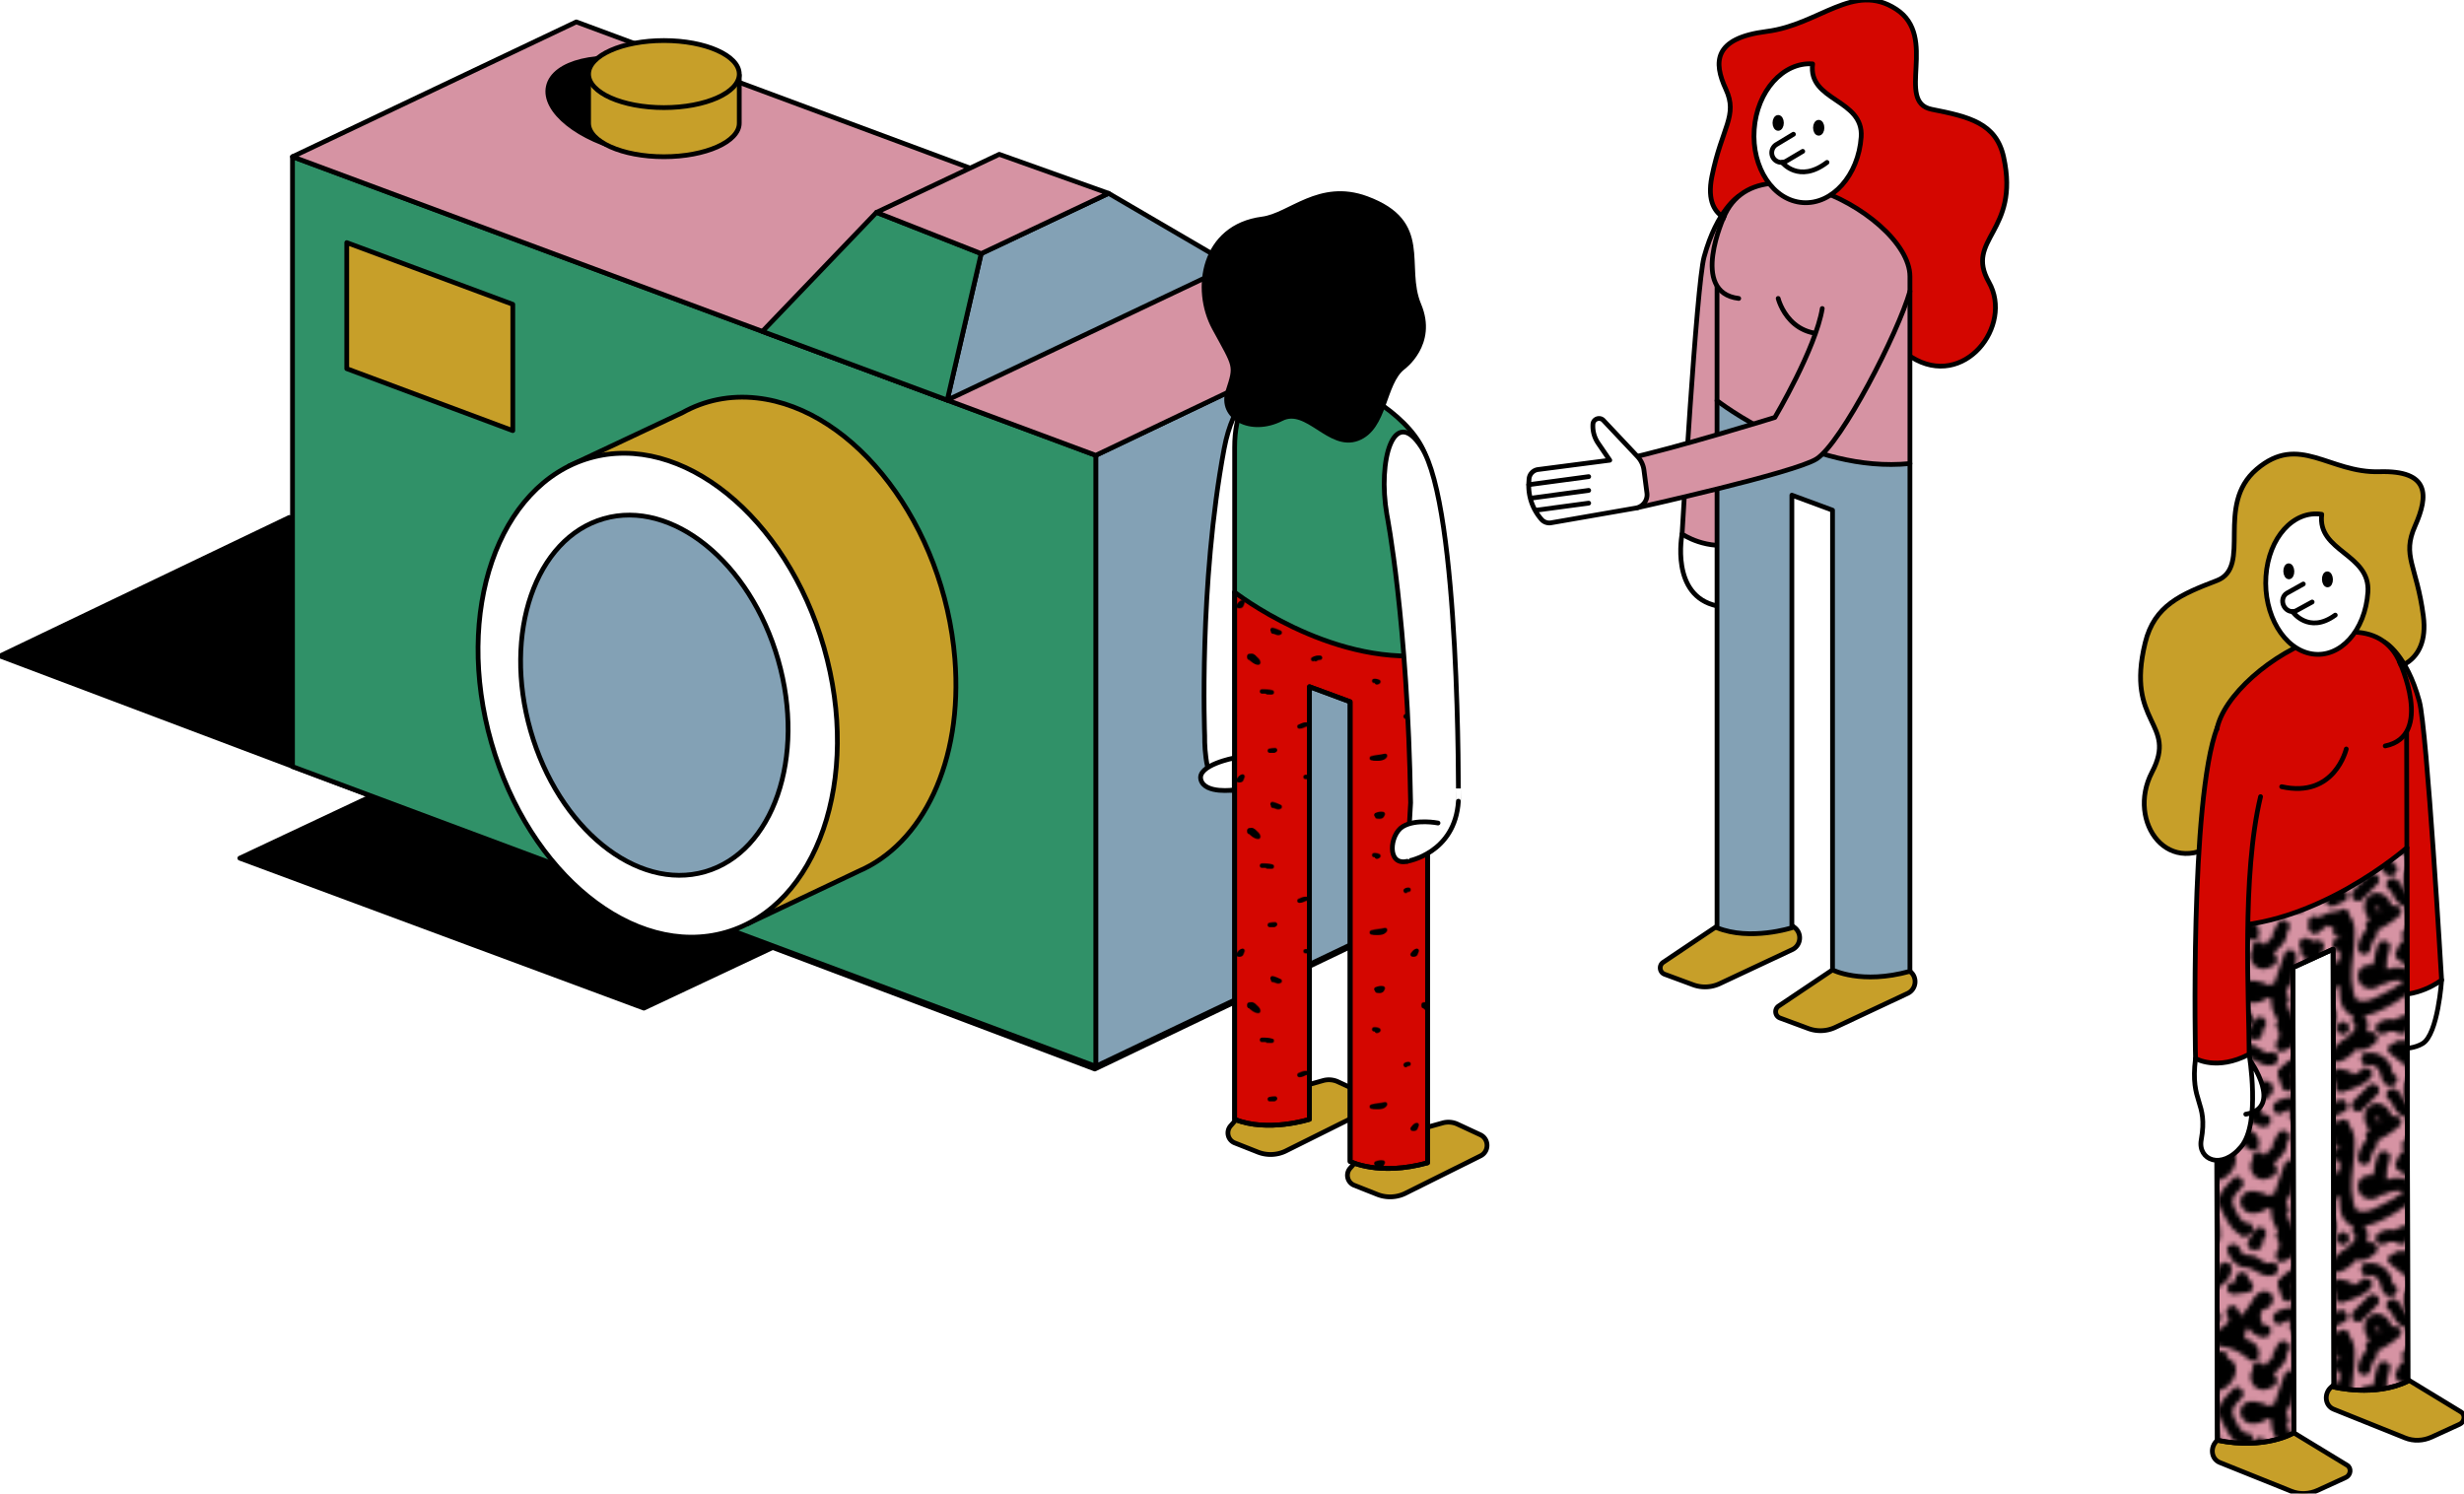
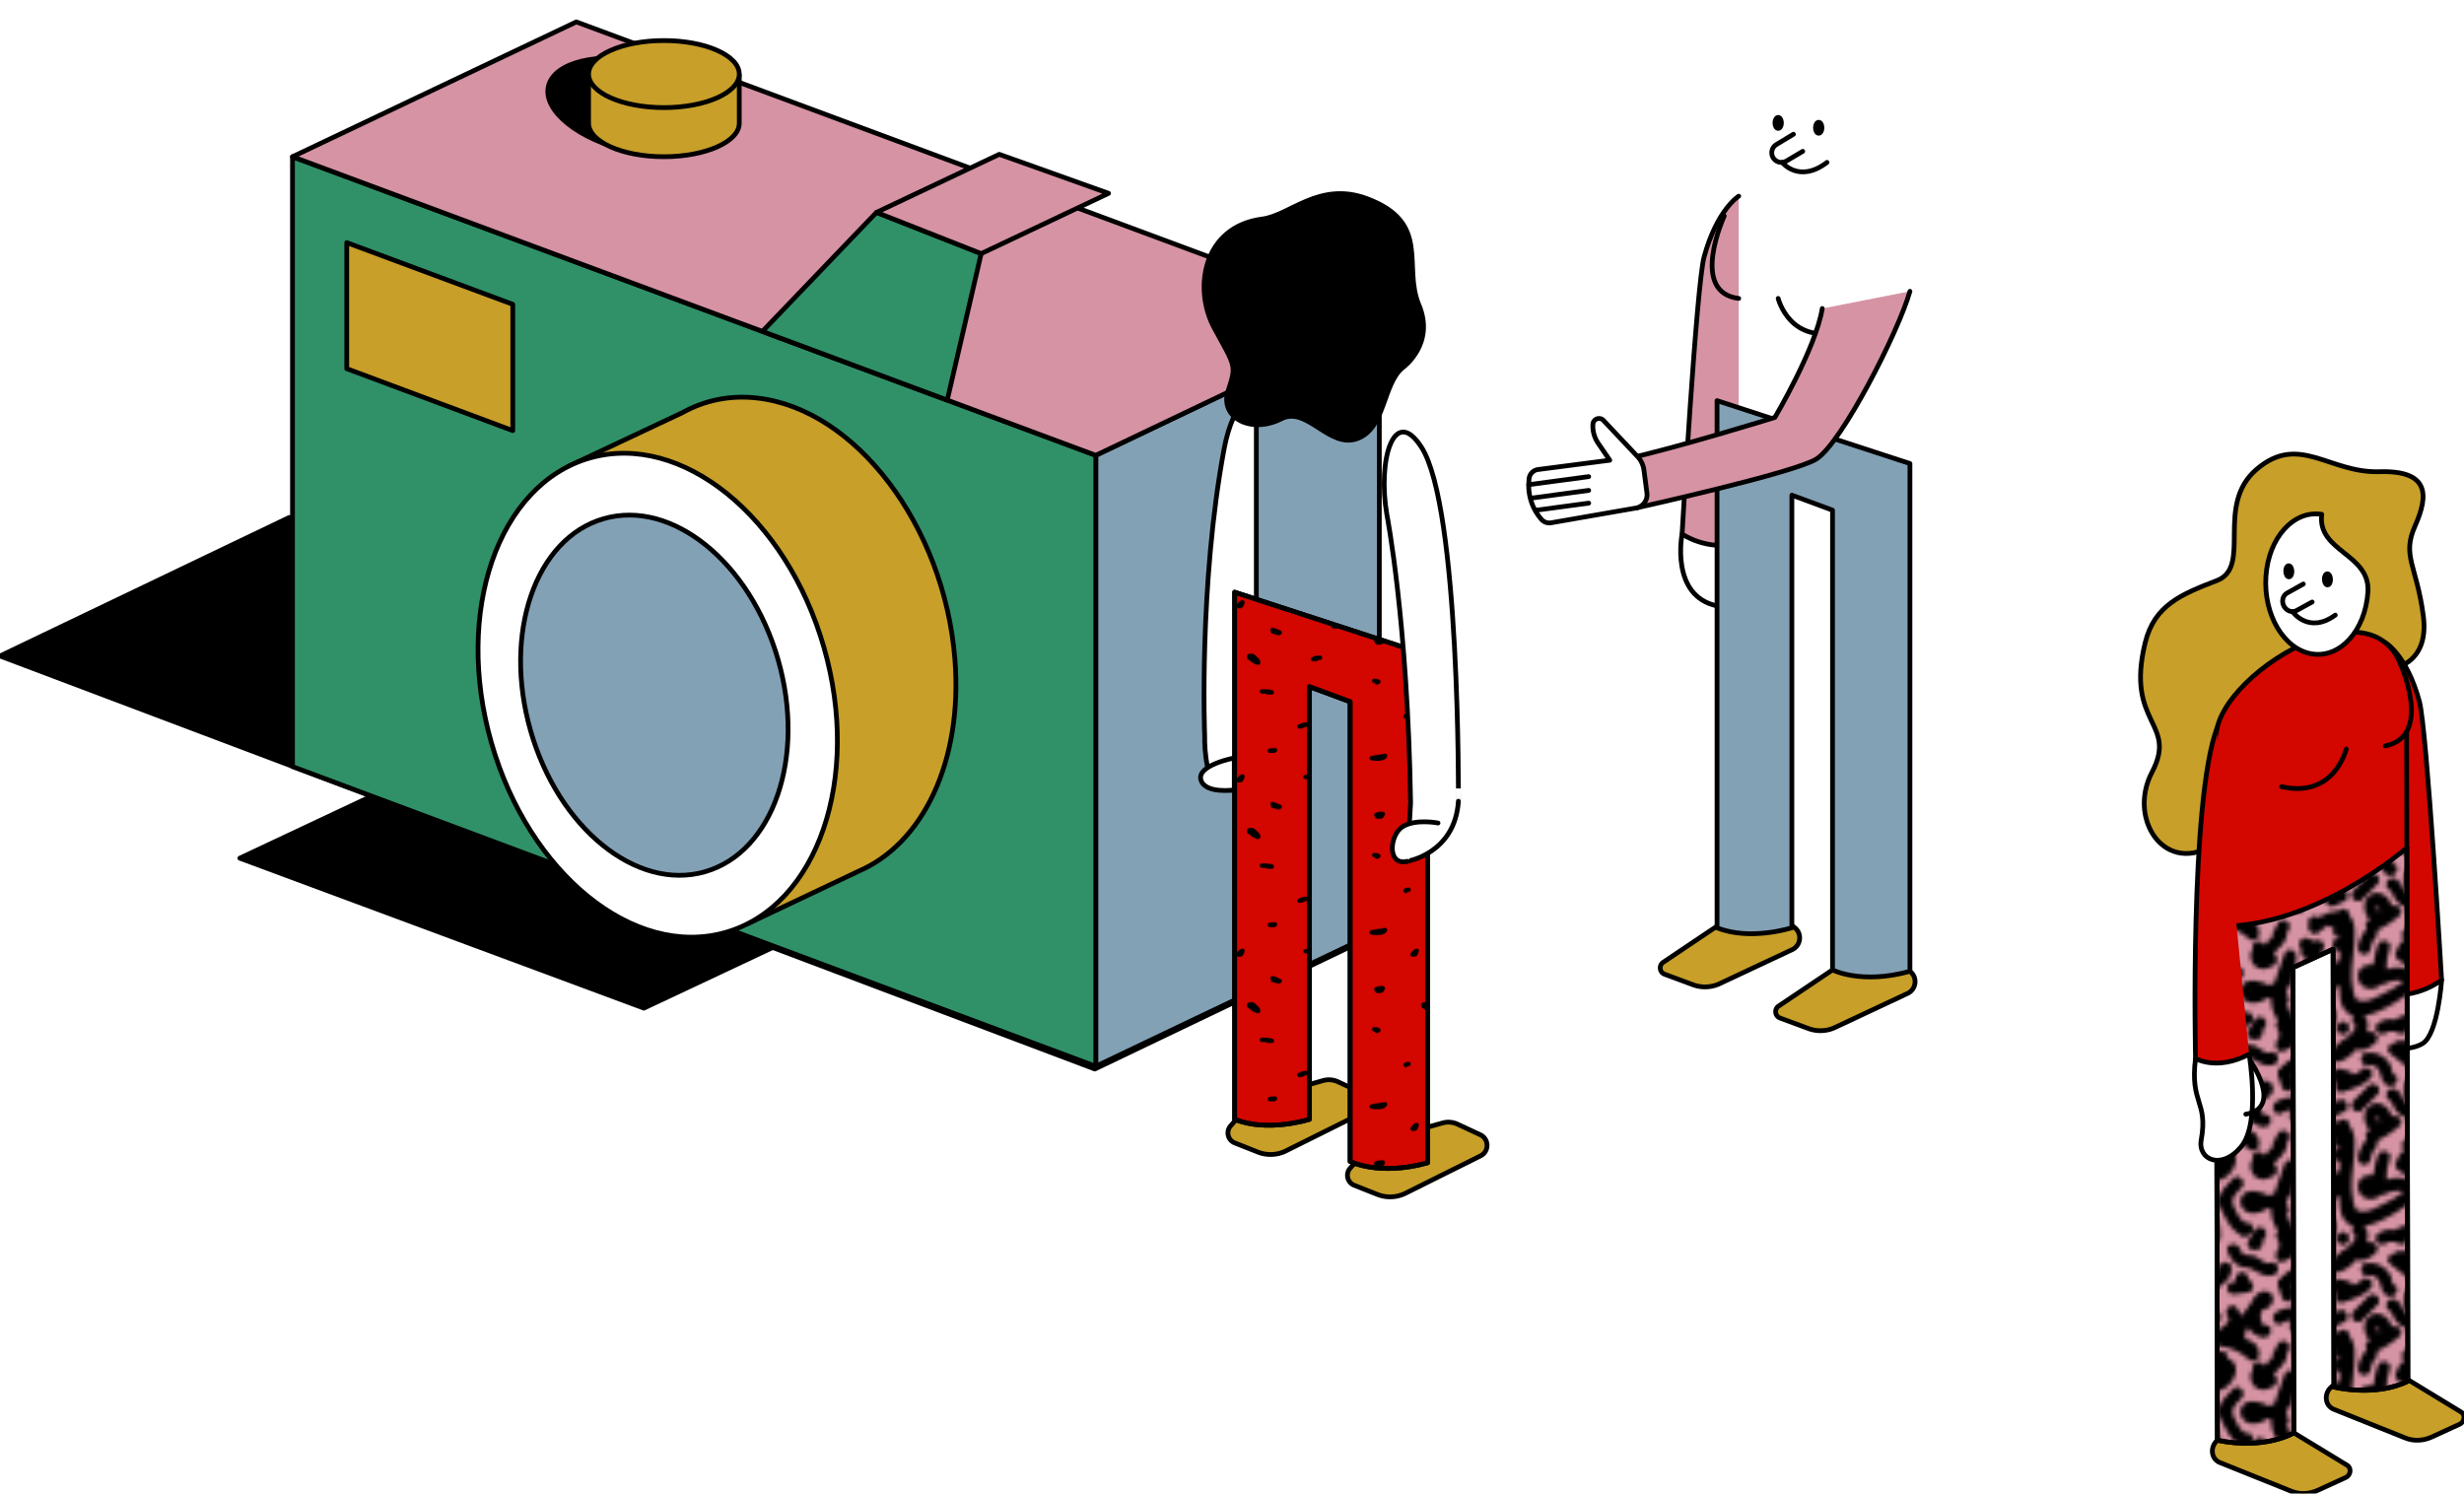
<svg xmlns="http://www.w3.org/2000/svg" xmlns:xlink="http://www.w3.org/1999/xlink" viewBox="0 0 1400 848.69">
  <pattern x="2500" y="2500" width="50" height="50" patternUnits="userSpaceOnUse" id="c" viewBox="8.31 -60.67 50 50" overflow="visible">
    <path fill="none" d="M8.31-60.67h50v50h-50z" />
    <path d="M27.17-10.44c-1.79-1.06-3.23.93-4.19 2.18-.58.75-1.05 1.53-1.47 2.34-1.63-.23-3.29.11-4.68 1.05-1.58 1.07-.09 3.65 1.5 2.57.65-.44 1.33-.67 2.06-.7-.1.38-.2.75-.26 1.14-.2 1.24.98 2.01 1.9 1.84.39.05.81-.06 1.17-.42 1.55-1.53 2.89-3.29 3.84-5.25.68-1.39 1.93-3.69.13-4.75zm-7.24-2.32c-.3-.33-.74-.45-1.17-.42-.12 0-.25.01-.38.05-.75.21-1.29 1.06-1.04 1.83.29.91.58 1.82.88 2.73.2.63.76 1.09 1.43 1.09.62 0 1.31-.46 1.44-1.09.3-1.55-.09-3.03-1.16-4.19zm17 .37c-.43.58-1.32.84-1.97 1.09-.97.39-1.94.77-2.91 1.16-1.76.7-.99 3.58.79 2.87 2.3-.91 5.12-1.55 6.66-3.62 1.14-1.54-1.44-3.02-2.57-1.5zm28.61-4.29c-1.32.48-2.72-1.29-3.96-1.65-.58-.17-1.17-.12-1.75-.22-1.02-.17-1.25-.71-1.62-1.6-.72-1.74-3.61-.98-2.87.79.84 2.03 1.87 3.56 4.22 3.77 2.46.21 4.13 2.75 6.78 1.79 1.78-.66 1.01-3.54-.8-2.88zm-4.86 4.29c-.34-.24-.44-.59-.5-.98-.13-.79-1.11-1.24-1.83-1.04-.84.23-1.17 1.04-1.04 1.83.02.12.07.22.1.33l-1.06.14c-.8.11-1.23 1.13-1.04 1.83.24.86 1.03 1.15 1.83 1.04 1.07-.14 2.13-.29 3.2-.43.56-.08 1-.73 1.07-1.24.05-.62-.22-1.13-.73-1.48zM50.66-35.1c-2.74-1.92-4.92-2.25-7.56-1.31-.1-1.71.18-3.28.79-5.02.63-1.81-2.24-2.59-2.87-.79-.49 1.4-.77 2.7-.86 4.02-.21.19-.36.43-.41.73-.79-.16-1.63-.05-2.33.44-1.43 1-1.45 3.08-.3 4.31 1.19 1.27 3.11 1.19 4.42.15.09-.07.16-.15.23-.23.3.02.6-.03.86-.16 1.73-.87 3.27-1.08 4.63-.65-1.8 1.34-3.71 2.48-5.79 3.41-.94.42-2.38 1.24-3.45 1.3-2.45.15-2.44-.79-2.85-2.61-.77-3.45-.1-6.98.23-10.44.06-.16.1-.33.1-.52 0-.1-.01-.19-.03-.28.07-.94.12-1.88.08-2.81-.05-1.59-.47-2.7-1.11-3.45-.04-.25-.09-.51-.17-.76-.41-1.31-2.01-1.27-2.66-.46-1.51-.03-3.22.56-4.72 1.45-.23-.19-.52-.3-.88-.3-.73 0-1.59.69-1.49 1.49l.09.72c-.54 1.25 1.24 2.73 2.48 1.6l1.88-1.58 1.65.6c-.76 1.16.56 2.64 1.76 2.21l-.03.19-.59.03c-.8.04-1.49.65-1.49 1.49 0 .77.68 1.53 1.49 1.49l.25-.01c-.05.83-.06 1.66-.05 2.48-.43-.11-.9 0-1.29.44l-2.97 3.39c-.02.03-.05.06-.09.1-.18-.01-.37-.01-.54-.04-1.4-.26-2.2 1.27-1.73 2.21-.11 0-.2-.03-.27-.12-1.19-1.5-3.29.62-2.11 2.1 1.24 1.56 3.42 1.23 4.8.07.49-.41.94-.87 1.39-1.34.98-.15 1.92-.5 2.81-1.01-.04 2.28.08 4.83 1.5 6.15.52.48 1.13.79 1.81.96-.46.53-.56 1.3.12 1.88.53.45.26 1.28-.2 2.08-.51.13-.97.51-1.15 1.04-1.67.87-3.12 2.19-4.17 3.86-.71 1.13.46 2.5 1.68 2.19 1.88-.48 3.25-1.63 4.39-3.05.24.08.48.15.74.18 1.56.18 2.81-.8 3.9-1.79 1.02-.92.16-2.47-1.05-2.54-.38-.02-.75-.01-1.12.01.45-1.32.45-2.69-.63-3.8 4.75-.73 10.85-5.41 13.15-7.32.83-.7.44-1.88-.27-2.38z" />
    <path d="M56.55-43.28c-.4-.42-.85-.65-1.32-.77l.03-.22c.19-1.91-2.79-1.89-2.98 0-.02.24-.05.52-.09.8-.22.12-.44.25-.64.38-.32.22-.51.5-.61.8-.15-.67-.16-1.31-.47-1.95-.35-.72-.87-1.22-1.5-1.7-1.53-1.15-3.02 1.43-1.5 2.57.08.06.14.14.2.21-.54-.12-1.11.07-1.43.73-.27.57-.55 1.14-.82 1.71-.38.79-.16 1.53.53 2.04 3.13 2.3 7.73 4.11 10.42.12.93-1.37 1.46-3.37.18-4.72zM44.3-51.44a4 4 0 0 0-.54-1.45c-.72-1.13-2.09-1.91-3.44-1.64-1.3.25-2.19 1.34-2.4 2.61-.24 1.43.38 2.65 1.18 3.77-.05.02-.1.05-.15.07-.92.4-.93 1.31-.49 1.96-.01.01-.03.02-.04.03-1.04 1.21-1.78 2.62-2.03 4.21-.12.79.2 1.6 1.04 1.83.71.19 1.71-.24 1.83-1.04.17-1.08.54-2.06 1.26-2.9.42-.48.54-1.15.28-1.7 1.94-.89 3.7-2.06 5.31-3.46 1.36-1.17-.4-3.08-1.81-2.29zm-2.95.41c.1.33.1.7.06 1.06-.22-.31-.43-.63-.53-.99-.07-.23 0-.32-.03-.51-.01-.04.02-.08.04-.12.04 0 .1.01.15.07.15.15.25.27.31.49zM27.39-40.49c.16-.1.32-.21.47-.34.5-.42.55-1.27.23-1.8-.35-.6-1.03-.81-1.68-.68l-.73.15c-.43-.29-.93-.5-1.45-.65-1.59-.48-2.39 1.6-1.39 2.53-.29 1.12.39 2.29 1.61 2.48-.33.44-.73.83-1.2 1.14-.67.44-.95 1.32-.53 2.04.39.67 1.36.98 2.04.53 1.3-.85 2.38-2.03 3-3.47.29-.7.22-1.47-.37-1.93zm-.22-19.95c-1.79-1.06-3.23.93-4.19 2.18-.58.75-1.05 1.53-1.47 2.34-1.63-.23-3.29.11-4.68 1.05-1.58 1.07-.09 3.65 1.5 2.57.65-.44 1.33-.67 2.06-.7-.1.38-.2.75-.26 1.14-.2 1.24.98 2.01 1.9 1.84.39.05.81-.06 1.17-.42 1.55-1.53 2.89-3.29 3.84-5.25.68-1.39 1.93-3.69.13-4.75zm3.11 33.03c-1.06-1.06-2.79-1.2-4.03-.37-.99.67-1.46 1.79-1.38 2.9-.08.17-.12.37-.12.59 0 .64.52 1.37 1.19 1.48.28.14.59.16.88.1-.54.88-.14 2.33 1.2 2.33 1.33 0 1.73-1.43 1.22-2.3.38-.12.72-.32 1.02-.6 1.18-1.11 1.15-3 .02-4.13z" />
    <path d="M26.38-19.36c-2.61-2.54-6.03-5.15-6.86-8.73-.03-.11-.04-.23-.06-.34.55-.52.72-1.36-.04-1.97-.02-.02-.05-.04-.07-.06.02-.42.07-.84.14-1.27 1.68-1.75 1.78-4.27 2.22-7.51.25-1.84-2.31-2.69-2.87-.79-.57 1.92-1.64 4.38-2.37 6.83-.29.17-.6.31-.97.43-.09.03-.18.08-.26.12-2.02-1-5.2-1.98-6.51.16-.69 1.12-.33 2.49.62 3.34 1.17 1.04 2.76.79 4.12.32.51-.18.8-.51.95-.88.06.03.11.06.17.09.41.24.82.27 1.17.15-.06.89 0 1.74.23 2.52.27.93.76 1.84 1.38 2.72-.49.41-.72 1.08-.25 1.78.61.89.75 2.11.01 2.99-.85 1.03-.09 3.04 1.45 2.49 1.34-.48 2.71-1.18 3.11-2.67.94.85 1.85 1.66 2.61 2.4 1.35 1.32 3.46-.78 2.08-2.12z" />
    <path d="M19.36-47.92c-.67-.39-1.66-.18-2.04.53-.36.69-.72 1.39-1.09 2.08-.17.33-.21.71-.15 1.05-.3.39-.69.71-1.04 1.06-.33.34-.63.69-.89 1.08-.47-1.17-2.46-1.43-2.81.1-.08.35-.11.7-.1 1.04-.17.17-.3.38-.35.63-.25 1.34.21 2.73 1.44 3.45 1.11.64 2.41.45 3.4-.25 1.23-.01 2.04-1.94.72-2.82-.33-.22 1.21-1.62 1.32-1.72.72-.72 1.29-1.5 1.57-2.49.08-.27.08-.51.03-.73.17-.33.34-.66.52-.99.38-.69.19-1.6-.53-2.02zm12.65-7.46c-.58.21-1.15.43-1.73.64-.3.11-.57.3-.76.54l-.12.06c-.72.35-.92 1.38-.53 2.04.43.74 1.31.89 2.04.53.75-.36 1.5-.73 2.25-1.09 1.5-.72.44-3.31-1.15-2.72zm-17.44 3.53c-.33-.05-.66-.15-.96-.29-.01-.02-.01-.03-.02-.05a4.48 4.48 0 0 1-.29-2.75c.02-.11.06-.22.09-.33.38-.22.83-.38 1.25-.57 1.62-.74 2.31-3.21.25-3.97-1.86-.69-3.31 1.23-3.99 2.74-.08.09-.17.17-.24.26-.73.9-1.15 2.06-1.11 3.23.07 2.32 1.96 4.3 4.22 4.61 1.88.25 2.69-2.62.8-2.88zm5.36-10.91c-.3-.33-.74-.45-1.17-.42-.12 0-.25.01-.38.05-.75.21-1.29 1.06-1.04 1.83.29.91.58 1.82.88 2.73.2.63.76 1.09 1.43 1.09.62 0 1.31-.46 1.44-1.09.3-1.55-.09-3.03-1.16-4.19zm17 .37c-.43.58-1.32.84-1.97 1.09-.97.39-1.94.77-2.91 1.16-1.76.7-.99 3.58.79 2.87 2.3-.91 5.12-1.55 6.66-3.62 1.14-1.54-1.44-3.02-2.57-1.5zm-8.15 47.85c-.42-.72-1.32-.9-2.04-.53.2-.11.06-.04-.06 0h-.05c-.03-.01-.06-.02-.1-.03-.02-.01-.01-.01-.02-.01-.04-.04-.09-.08-.13-.13-.36-.41-.95-.51-1.46-.36-2.72-.58-5.49.54-7.12 3.03-1.05 1.61 1.52 3.1 2.57 1.5 1.16-1.76 3.28-2.21 5.1-1.18.4.23.79.25 1.13.14.56 0 1.13-.12 1.64-.39.72-.37.93-1.37.54-2.04zm4-9.44c-1.92 0-1.92 2.98 0 2.98 1.91 0 1.91-2.98 0-2.98zm-18.99-.96c-.7-.41-1.63-.16-2.04.53-.48.82-.97 1.64-1.45 2.46-.3.51-.25 1.19.12 1.65.41.51.94.62 1.56.53.19-.03.38-.05.58-.08.8-.11 1.23-1.13 1.04-1.83.24-.41.49-.82.73-1.23.41-.69.15-1.63-.54-2.03zm1.75 8.26c-1.32.48-2.72-1.29-3.96-1.65-.58-.17-1.17-.12-1.75-.22-1.02-.17-1.25-.71-1.62-1.6-.72-1.74-3.61-.98-2.87.79.84 2.03 1.87 3.56 4.22 3.77 2.46.21 4.13 2.75 6.78 1.79 1.78-.66 1.01-3.54-.8-2.88zm-4.86 4.29c-.34-.24-.44-.59-.5-.98-.13-.79-1.11-1.24-1.83-1.04-.84.23-1.17 1.04-1.04 1.83.02.12.07.22.1.33l-1.06.14c-.81.11-1.24 1.13-1.05 1.83.24.86 1.03 1.15 1.83 1.04 1.07-.14 2.13-.29 3.2-.43.56-.08 1-.73 1.07-1.24.06-.62-.21-1.13-.72-1.48zm34.21.97c-.51-.22-.5-1.4-.71-1.93-.31-.75-.77-1.4-1.38-1.93-1.32-1.15-2.93-1.53-4.64-1.27-.8.12-1.23 1.12-1.04 1.83.22.85 1.04 1.16 1.83 1.04 1.04-.16 2.16.58 2.52 1.54.47 1.28.47 2.66 1.92 3.29 1.74.76 3.26-1.81 1.5-2.57zm3.04-14.12c-1.01.09-1.89.41-2.63 1.06-.53-.02-1.07-.1-1.36-.09-1.14.04-2.05.35-2.93 1.07-1.48 1.22.64 3.32 2.1 2.1.45-.37 1.32-.31 2.1-.25.22.13.44.25.66.38.98.56 1.89-.1 2.15-.93.45-.27.84-.63 1.19-1.11.64-.88-.21-2.33-1.28-2.23zm4.33 8.75c-.07-2.95-4.08-2.71-6.1-2.67-.53.01-.92.25-1.15.59-1.21.06-2.22 1.52-1.05 2.44l2.55 2.01c.75.59 1.47 1.3 2.49 1.34 1.37.05 2.08-.83 2.29-1.91.56-.32.99-.92.97-1.8zM50.9-30.14c-.64-.49-1.66-.09-2.04.53-.46.76-.1 1.55.53 2.04 1.37 1.06 1.25 3.23 1.24 4.76-.01 1.92 2.96 1.92 2.98 0 .02-2.83-.33-5.5-2.71-7.33zm9.02 3.92c-1.26.12-2.56-2.76-3-3.67-1.05-2.16.42-3.2 1.78-4.68 1.29-1.41-.81-3.52-2.1-2.1-2.26 2.48-4.52 4.25-2.64 7.64.96 1.74 2.17 4.43 4.1 5.42.38.62 1.16 1 1.97.54.21-.12.43-.24.64-.37 1.22-.69.76-2.92-.75-2.78zm-6.6 10.86c-.03 1.67-3.07 2.55-4.12 3.66a7.525 7.525 0 0 0-1.98 4.19c-.25 1.87 2.62 2.68 2.87.79.33-2.43 1.75-3.29 3.65-4.54 1.48-.98 2.52-2.27 2.55-4.1.04-1.92-2.94-1.92-2.97 0zM38.85-58.79c-1.2 1.21-2.4 2.43-3.6 3.64-1.35 1.36.76 3.47 2.11 2.1 1.2-1.21 2.4-2.43 3.6-3.65 1.34-1.35-.76-3.45-2.11-2.09zM53.02-55c-.75-.33-1.32-.83-1.55-1.59.6-.85.7-2.03-.02-2.92-.95-1.18-2.86-1.15-3.79.03-.38.48-.65 1.24-.23 1.8l.16.22c.23.31.51.49.81.58.13 1.11.52 2.12 1.17 2.94-.79.07-1.59-.29-2.12-1.13-.7-1.11-1-2.14-2.18-2.85-1.65-.99-3.14 1.58-1.5 2.57.73.44.96 1.63 1.46 2.31.62.85 1.48 1.47 2.47 1.83 2.02.73 4.17.07 5.62-1.45.6-.63.62-1.94-.3-2.34z" />
    <path d="M60.96-48.04c-.83-.44-1.73-.39-1.51-1.52.21-1.11 1.12-2.33 1.83-3.16 1.24-1.45-.86-3.57-2.1-2.1-.24.28-.48.58-.71.89-.1-.68-.39-1.37-.96-2.07-1.21-1.49-3.3.63-2.1 2.1 1.3 1.61-3.4 3.84-4.37 4.16-1.81.6-1.04 3.47.79 2.87.35-.12.72-.27 1.1-.43.23.26.55.45.97.51 2.42.3 4.61 1.37 6.41 3 .75.68 2.29.52 2.49-.66.25-1.59-.4-2.83-1.84-3.59zm-26.8 35.78l-2.01-.51c-.92-.23-1.91.45-1.88 1.44.04 1.81 1.47 3.22 3.26 3.3.8.03 1.49-.71 1.49-1.49 0-.15-.03-.28-.07-.41.11-.14.2-.31.25-.5.21-.76-.26-1.63-1.04-1.83zM9.92-26.22c-1.26.12-2.56-2.76-3-3.67-1.05-2.16.42-3.2 1.78-4.68 1.29-1.41-.81-3.52-2.1-2.1-2.26 2.48-4.52 4.25-2.64 7.64.96 1.74 2.17 4.43 4.1 5.42.38.62 1.16 1 1.97.54.21-.12.43-.24.64-.37 1.22-.69.76-2.92-.75-2.78zm1.04-21.82c-.83-.44-1.73-.39-1.51-1.52.21-1.11 1.12-2.33 1.83-3.16 1.24-1.45-.86-3.57-2.1-2.1-.24.28-.48.58-.71.89-.1-.68-.39-1.37-.96-2.07-1.21-1.49-3.3.63-2.1 2.1 1.3 1.61-3.4 3.84-4.37 4.16-1.81.6-1.04 3.47.79 2.87.35-.12.72-.27 1.1-.43.23.26.55.45.97.51 2.42.3 4.61 1.37 6.41 3 .75.68 2.29.52 2.49-.66.25-1.59-.4-2.83-1.84-3.59zm49.72-14.35c-.34-.24-.44-.59-.5-.98-.13-.79-1.11-1.24-1.83-1.04-.84.23-1.17 1.04-1.04 1.83.02.12.07.22.1.33l-1.06.14c-.8.11-1.23 1.13-1.04 1.83.24.86 1.03 1.15 1.83 1.04 1.07-.14 2.13-.29 3.2-.43.56-.08 1-.73 1.07-1.24.05-.62-.22-1.13-.73-1.48zm-31.9-2.15c-.42-.72-1.32-.9-2.04-.53.2-.11.06-.04-.06 0h-.05c-.03-.01-.06-.02-.1-.03-.02-.01-.01-.01-.02-.01-.04-.04-.09-.08-.13-.13-.36-.41-.95-.51-1.46-.36-2.72-.58-5.49.54-7.12 3.03-1.05 1.61 1.52 3.1 2.57 1.5 1.16-1.76 3.28-2.21 5.1-1.18.4.23.79.25 1.13.14.56 0 1.13-.12 1.64-.39.72-.37.93-1.37.54-2.04zm-18.1 2.15c-.34-.24-.44-.59-.5-.98-.13-.79-1.11-1.24-1.83-1.04-.84.23-1.17 1.04-1.04 1.83.02.12.07.22.1.33l-1.06.14c-.81.11-1.24 1.13-1.05 1.83.24.86 1.03 1.15 1.83 1.04 1.07-.14 2.13-.29 3.2-.43.56-.08 1-.73 1.07-1.24.06-.62-.21-1.13-.72-1.48zm34.21.97c-.51-.22-.5-1.4-.71-1.93-.31-.75-.77-1.4-1.38-1.93-1.32-1.15-2.93-1.53-4.64-1.27-.8.12-1.23 1.12-1.04 1.83.22.85 1.04 1.16 1.83 1.04 1.04-.16 2.16.58 2.52 1.54.47 1.28.47 2.66 1.92 3.29 1.74.76 3.26-1.81 1.5-2.57zm8.43-3.94c-.03 1.67-3.07 2.55-4.12 3.66a7.525 7.525 0 0 0-1.98 4.19c-.25 1.87 2.62 2.68 2.87.79.33-2.43 1.75-3.29 3.65-4.54 1.48-.98 2.52-2.27 2.55-4.1.04-1.92-2.94-1.92-2.97 0zm-19.16 3.1l-2.01-.51c-.92-.23-1.91.45-1.88 1.44.04 1.81 1.47 3.22 3.26 3.3.8.03 1.49-.71 1.49-1.49 0-.15-.03-.28-.07-.41.11-.14.2-.31.25-.5.21-.76-.26-1.63-1.04-1.83z" />
  </pattern>
  <pattern x="2500" y="2500" width="200" height="200" patternUnits="userSpaceOnUse" id="a" viewBox="13.73 -203.22 200 200" overflow="visible">
    <path fill="none" d="M13.73-203.22h200v200h-200z" />
    <path d="M148.94-78.12c.71-.04 1.32-.3 1.86-.84-1.3-.67-3.48-1.16-4.9-.97m-67.2-24.88c1.12-1.36 3.44-1.53 5.12-1.72-3.03-.16-5.51.11-8.02 1.66m73.51-19.36c1.24 0 3.13.42 4.26-.01 1.42-.55 1.4-1.31 2.16-2.84-2.53-.43-4.89-.01-7.38 1.04m-48.42-16.4h2.71c-1.35.04-2.67-.66-3.99-.9m-7.61 78.35H92m110.9-41.89c2.12 1.98 6.66 6.06 9.94 5.94.14-2.11-2.36-3.83-3.79-5.29-2.32-2.37-2.73-2.82-6.5-2.21-.01.53-.11 1.4.01 1.89m-57.46-84.28c3.93.11 11.41.9 13.32-3.13-5.02 1.32-10.15 1.3-15.32 2.79m-76.02 21.54c3.28.07 9.7.49 12.36-1.6-1.14-1.01-7.04-.84-8.36.27M29.77-136.5c2.64-.28 5.41 2.67 7.71 1.11-2.95-1.1-5.18-2.49-8.38-3.11m164.67-31.33c-1.53.8-2.51 2.49-3.77 3.96 4.23.51 3.22-1.05 4.77-4.29M17.1-67.83c3.74-.1 7.68.06 11.31 1.02-1.66-.04-3.32-.03-4.98-.02m44.34 37c-2.54-.14-5.46 1.28-7.69 2.3 2.13.03 4.45-1.01 6.36-1.97m42.66-4.67c2.89.04 5.68.99 8.59 1.05-2.59-2.04-7.43-4.2-10.59-3.72m78.33-3.33c-.65-.14-4.19.41-3.33 1.33M32.13-200.46c-2.04-.07-4.05.31-6.05.69 1.68-.03 3.37-.02 5.05-.02M96.77-2.83c2.02-.09 3.98.35 6 .33M2.9-106.88c2.12 1.98 6.66 6.06 9.94 5.94.14-2.11-2.36-3.83-3.79-5.29-2.32-2.37-2.73-2.82-6.5-2.21-.01.53-.11 1.4.01 1.89m94.21-96.28c2.02-.09 3.98.35 6 .33" fill="none" stroke="#000" stroke-width="5" stroke-linecap="round" stroke-linejoin="round" stroke-miterlimit="10" />
  </pattern>
  <path stroke="#000" stroke-width="2.7" stroke-linecap="round" stroke-linejoin="round" stroke-miterlimit="10" d="M0 372.77l622.06 234.7 164.41-78.74-622.06-234.71z" />
  <path stroke="#000" stroke-width="2.7" stroke-linecap="round" stroke-linejoin="round" stroke-miterlimit="10" d="M136.25 487.66l229.58 85.21 74.51-35.07-229.58-85.2z" />
  <g stroke="#000" stroke-width="2.7" stroke-linecap="round" stroke-linejoin="round" stroke-miterlimit="10">
    <path fill="#83a1b5" d="M622.6 605.93l161.11-76.87V181.87L622.6 258.74v347.19" />
    <path fill="#309168" d="M166.19 435.61L622.6 605.93V258.74L166.19 89.05z" />
    <path fill="#c79f29" d="M197.02 209.5l94.34 35.2v-71.76l-94.34-35.07z" />
    <path fill="#d693a3" d="M166.19 89.05L622.6 258.74l161.11-76.87L327.46 12.45z" />
  </g>
  <g stroke="#000" stroke-width="2.7" stroke-linecap="round" stroke-linejoin="round" stroke-miterlimit="10">
    <path d="M542.54 374.47c-6.05-75.66-56.38-142.06-112.43-148.31-15.52-1.73-29.84 1.36-42.32 8.3l-64.56 30.38 101.24 260.24 63.04-29.86-.01-.02c36.58-15.45 59.72-62.29 55.04-120.73z" fill="#c79f29" />
    <ellipse transform="rotate(-15.986 373.78 395.083)" cx="373.71" cy="395.03" rx="98.28" ry="140.2" fill="#fff" />
    <ellipse transform="rotate(-15.986 371.864 395.083)" cx="371.8" cy="395.03" rx="73.16" ry="104.36" fill="#83a1b5" />
  </g>
-   <path fill="#83a1b5" stroke="#000" stroke-width="2.7" stroke-linecap="round" stroke-linejoin="round" stroke-miterlimit="10" d="M538.21 227.36l19.28-83.25 72.39-34.25 69.9 40.85z" />
  <path fill="#309168" stroke="#000" stroke-width="2.7" stroke-linecap="round" stroke-linejoin="round" stroke-miterlimit="10" d="M538.21 227.36l-105.03-39.04L498 120.68l59.49 23.43z" />
  <path fill="#d693a3" stroke="#000" stroke-width="2.7" stroke-linecap="round" stroke-linejoin="round" stroke-miterlimit="10" d="M498 120.68l69.76-32.99 62.12 22.17-72.39 34.25z" />
  <ellipse transform="rotate(-77.408 362.976 60.607)" cx="362.96" cy="60.6" rx="25.77" ry="52.66" stroke="#000" stroke-width="2.7" stroke-linecap="round" stroke-linejoin="round" stroke-miterlimit="10" />
  <path d="M416.27 42.73c-6.71-6.62-21.67-11.22-39.04-11.22-17.37 0-32.33 4.61-39.04 11.22h-3.77V70c0 10.52 19.17 19.05 42.81 19.05s42.81-8.53 42.81-19.05V42.73h-3.77z" fill="#c79f29" stroke="#000" stroke-width="2.7" stroke-linecap="round" stroke-linejoin="round" stroke-miterlimit="10" />
  <ellipse cx="377.23" cy="42.1" rx="42.81" ry="19.05" fill="#c79f29" stroke="#000" stroke-width="2.7" stroke-linecap="round" stroke-linejoin="round" stroke-miterlimit="10" />
  <path d="M695.55 254.88c-14.5 77.48-11.08 163.09-11.08 163.09s-.7 24.66 8.17 29.16c8.86 4.5 21.18 0 21.18 0V220.34s-13.12 7.03-18.27 34.54z" fill="#fff" stroke="#000" stroke-width="2.7" stroke-linecap="round" stroke-linejoin="round" stroke-miterlimit="10" />
  <path d="M782.97 678.88a19.713 19.713 0 0 0 15.24-.64l43-21.42c5-2.49 4.9-9.66-.16-12.01l-12.91-6a12.282 12.282 0 0 0-8.5-.69l-39.65 11.07-12.86 14.64c-2.79 3.18-1.59 8.15 2.34 9.71l13.5 5.34zm-67.91-24.08a19.713 19.713 0 0 0 15.24-.64l43-21.42c5-2.49 4.9-9.66-.16-12.01l-12.91-6a12.282 12.282 0 0 0-8.5-.69l-39.65 11.07-12.86 14.64c-2.79 3.17-1.59 8.15 2.34 9.71l13.5 5.34z" fill="#c79f29" stroke="#000" stroke-width="2.7" stroke-linecap="round" stroke-linejoin="round" stroke-miterlimit="10" />
  <path d="M811.1 372.25v288.53c-27.71 7.66-43.98-.79-43.98-.79V398.76l-23.1-8.54v245.82s-23.67 7.64-42.52 0V336.51l109.6 35.74z" fill="#d40600" stroke="#000" stroke-width="2.7" stroke-linecap="round" stroke-linejoin="round" stroke-miterlimit="10" />
  <pattern id="b" xlink:href="#a" patternTransform="translate(-2799.128 -2495.613) scale(.495)" />
  <path d="M811.1 372.25v288.53c-27.71 7.66-43.98-.79-43.98-.79V398.76l-23.1-8.54v245.82s-23.67 7.64-42.52 0V336.51l109.6 35.74z" fill="url(#b)" stroke="#000" stroke-width="2.7" stroke-linecap="round" stroke-linejoin="round" stroke-miterlimit="10" />
-   <path d="M701.5 336.51s53.07 41.45 109.6 35.75V265.97c0-37.48-109.6-91.84-109.6-11.62v82.16z" fill="#309168" stroke="#000" stroke-width="2.7" stroke-linecap="round" stroke-linejoin="round" stroke-miterlimit="10" />
  <path d="M701.47 448.86s-17 2.5-19.17-5.83c-2.17-8.33 19-12.33 19-12.33v18.83m106.3-195.47c-15.64-24.19-24.94 7.44-19.62 38.29 0 0 11.83 60.18 13.5 163.84l-1.92 33.23s27.16-4.29 29.08-34.15c0 .01 1.06-167.02-21.04-201.21z" fill="#fff" stroke="#000" stroke-width="2.7" stroke-linecap="round" stroke-linejoin="round" stroke-miterlimit="10" />
  <path d="M799.56 489.43c-11.75 2.75-10-15.25-2.5-19.75s20-2 20-2" fill="#fff" stroke="#000" stroke-width="2.7" stroke-linecap="round" stroke-linejoin="round" stroke-miterlimit="10" />
  <path d="M797.16 208.8s18.38-13.29 9.04-35.51 7.18-46.87-29.76-60.49c-26.89-9.91-43.48 9.63-59.2 11.65-33.75 4.36-39.38 39.73-27.27 62.01 12.12 22.28 12.63 20.85 7.79 35.77-4.85 14.92 12.94 24.58 30.31 15.72 14.56-7.42 27.22 17.25 43.22 11.25s14.4-31.47 25.87-40.4z" stroke="#000" stroke-width="2.7" stroke-linecap="round" stroke-linejoin="round" stroke-miterlimit="10" />
  <g stroke="#000" stroke-width="2.7" stroke-linecap="round" stroke-linejoin="round" stroke-miterlimit="10">
    <path d="M955.73 303.45s-6.95 35.19 19.86 40.85c26.81 5.67 7.81-49.33 7.81-49.33" fill="#fff" />
-     <path d="M991.64 126.25s-24.65 2.37-18.98-25.88 14.98-34.5 7.92-49.75c-7.06-15.25-7.04-28.91 23.17-32.75s49.33-28.37 73.58-12.68-.75 52.77 20.25 56.94 36.62 7.71 40.87 27.2c9.33 42.7-22.37 46.32-8.37 71.05s-14.19 61.2-44 42.58" fill="#d40600" />
    <path d="M987.91 111.49s-12.32 7.54-19.68 34.54c-4.35 15.96-12.5 157.42-12.5 157.42s13.86 9.83 32.18 5.33" fill="#d693a3" />
    <path d="M1011.41 578.5l16.07 5.95a19.713 19.713 0 0 0 15.24-.64l41.13-19.3c5.03-2.36 5.76-9.21 1.34-12.58l-21.16-16.12-53.43 35.87c-2.61 1.76-2.14 5.73.81 6.82zm-65.57-24.88l16.07 5.95a19.713 19.713 0 0 0 15.24-.64l41.13-19.3c5.03-2.36 5.76-9.21 1.34-12.58l-21.16-16.12-53.43 35.87c-2.61 1.76-2.14 5.73.81 6.82z" fill="#c79f29" />
    <path d="M1085.19 263.41v288.53c-27.71 7.66-43.98-.79-43.98-.79V289.91l-23.1-8.54V527.2s-23.67 7.64-42.52 0V227.66l109.6 35.75z" fill="#83a1b5" />
-     <path d="M975.59 227.66s53.07 41.45 109.6 35.75V157.12c0-37.48-109.6-91.84-109.6-11.62v82.16z" fill="#d693a3" />
    <path d="M1010.33 169.58s6.68 27.32 37.18 18.32" fill="none" />
-     <path d="M996.71 73.56c-1.55 21.76 10.8 40.37 27.58 41.57 16.78 1.2 31.64-15.48 33.19-37.24s-30.39-20.34-27.58-41.57c-16.78-1.19-31.64 15.48-33.19 37.24z" fill="#fff" />
    <path d="M1018.99 76.29l-9.66 5.83a5.465 5.465 0 0 0-1.84 7.54 5.485 5.485 0 0 0 7.46 1.86l9.33-5.52" fill="#fff" />
    <ellipse cx="1033.36" cy="72.6" rx="1.85" ry="3.13" />
    <ellipse cx="1010.33" cy="69.84" rx="1.85" ry="3.13" />
    <path d="M1012.59 92.28s9.53 12.16 25.48 0" fill="none" />
    <path d="M979.69 122.74s-20.05 43.44 8.22 46.84m97.28-4.04c-6.68 23.44-38.71 86.03-53.05 95.23-12.29 7.88-101.83 27.73-101.83 27.73s-3.67-7.49-7-27.59c27.92-5.99 85.14-23.71 85.14-23.71s23.2-39.12 26.92-61.89" fill="#d693a3" />
    <path d="M930.37 259.38l-19.31-20.48c-2.08-2.21-5.8-.87-5.99 2.16-.24 3.82.8 7.61 2.96 10.78l6.61 9.68-40.73 5.28a5.91 5.91 0 0 0-5.14 5.49l-.12 1.84a29.074 29.074 0 0 0 7.2 21.03 5.923 5.923 0 0 0 5.43 1.92l48.21-8.39c4.03-.7 6.8-4.46 6.27-8.52l-1.68-12.92c-.37-2.96-1.67-5.71-3.71-7.87z" fill="#fff" />
    <path fill="none" d="M868.62 275.41l34.05-4.57m-32.4 12.18l32.4-4.36m-29.8 11.25l29.8-4" />
  </g>
  <path d="M1357.22 380.38s23.45-1.49 19.67-30.37c-3.78-28.87-12.33-33.96-4.68-51.18 7.65-17.23 8.42-31.62-20.27-30.78-28.69.84-45.56-21.93-69.68-1.46-24.12 20.47-2.36 55.53-22.7 63.33s-35.49 14.06-40.7 35.3c-11.41 46.54 18.71 45.22 3.87 73.58s10.01 62.25 39.63 37.78" fill="#c79f29" stroke="#000" stroke-width="2.7" stroke-linecap="round" stroke-linejoin="round" stroke-miterlimit="10" />
  <path d="M1387.28 556.87s-2.05 30.86-10.8 36.11c-8.74 5.24-20.92 1.65-20.92 1.65l-.07-35.25" fill="#fff" stroke="#000" stroke-width="2.7" stroke-linecap="round" stroke-linejoin="round" stroke-miterlimit="10" />
  <path d="M1355.13 365.08s12.18 6.67 19.5 33.43c4.33 15.82 12.64 158.36 12.64 158.36s-13.67 11.03-31.77 7.9" fill="#d40600" stroke="#000" stroke-width="2.7" stroke-linecap="round" stroke-linejoin="round" stroke-miterlimit="10" />
  <path d="M1332.8 839.58l-15.86 7.27c-4.9 2.24-10.32 2.44-15.05.54l-40.66-16.33c-4.97-2-5.71-8.88-1.35-12.63l20.87-17.96 52.84 32.15c2.58 1.57 2.12 5.63-.79 6.96zm64.72-30.27l-15.86 7.27c-4.9 2.24-10.32 2.44-15.05.54l-40.66-16.33c-4.97-2-5.71-8.88-1.35-12.63l20.87-17.96 52.84 32.15c2.58 1.57 2.12 5.62-.79 6.96z" fill="#c79f29" stroke="#000" stroke-width="2.7" stroke-linecap="round" stroke-linejoin="round" stroke-miterlimit="10" />
  <path d="M1259.33 526.4l.55 292.03c27.38 5.6 43.44-4.22 43.44-4.22l-.49-264.39 22.8-10.44.47 248.8s23.39 5.89 42-3.31l-.57-303.17-108.2 44.7z" fill="#d693a3" stroke="#000" stroke-width="2.7" stroke-linecap="round" stroke-linejoin="round" stroke-miterlimit="10" />
  <pattern id="d" xlink:href="#c" patternTransform="translate(7848.047 6709.523) scale(2.391)" />
  <path d="M1259.33 526.4l.55 292.03c27.38 5.6 43.44-4.22 43.44-4.22l-.49-264.39 22.8-10.44.47 248.8s23.39 5.89 42-3.31l-.57-303.17-108.2 44.7z" fill="url(#d)" stroke="#000" stroke-width="2.7" stroke-linecap="round" stroke-linejoin="round" stroke-miterlimit="10" />
  <path d="M1367.52 481.7s-52.34 46.08-108.19 44.7c-.09-47.07-.2-107.58-.2-107.58-.07-37.93 108.08-101.47 108.23-20.28l.16 83.16z" fill="#d40600" stroke="#000" stroke-width="2.7" stroke-linecap="round" stroke-linejoin="round" stroke-miterlimit="10" />
  <path d="M1333.1 425.61s-6.55 28.17-36.69 21.43" fill="none" stroke="#000" stroke-width="2.7" stroke-linecap="round" stroke-linejoin="round" stroke-miterlimit="10" />
  <path d="M1287.47 327.38c-1.52 21.9 10.22 41.7 26.22 44.21 16 2.51 30.19-13.2 31.71-35.11 1.52-21.9-28.93-22.95-26.22-44.21-16-2.51-30.19 13.2-31.71 35.11z" fill="#fff" stroke="#000" stroke-width="2.7" stroke-linecap="round" stroke-linejoin="round" stroke-miterlimit="10" />
  <path d="M1308.7 331.86l-9.22 5.15c-2.48 1.39-3.28 4.75-1.77 7.49 1.48 2.71 4.65 3.8 7.11 2.46l8.9-4.87" fill="#fff" stroke="#000" stroke-width="2.7" stroke-linecap="round" stroke-linejoin="round" stroke-miterlimit="10" />
  <ellipse transform="rotate(-1.931 1321.59 329.062)" cx="1322.4" cy="329.25" rx="1.76" ry="3.17" stroke="#000" stroke-width="2.7" stroke-linecap="round" stroke-linejoin="round" stroke-miterlimit="10" />
  <ellipse transform="rotate(-1.931 1299.655 324.482)" cx="1300.46" cy="324.67" rx="1.76" ry="3.17" stroke="#000" stroke-width="2.7" stroke-linecap="round" stroke-linejoin="round" stroke-miterlimit="10" />
  <path d="M1302.57 347.55s9.07 13.05 24.29 1.98" fill="none" stroke="#000" stroke-width="2.7" stroke-linecap="round" stroke-linejoin="round" stroke-miterlimit="10" />
  <path d="M1363.27 375.82s19.89 42.41-8.03 48.05" fill="#d40600" stroke="#000" stroke-width="2.7" stroke-linecap="round" stroke-linejoin="round" stroke-miterlimit="10" />
  <path d="M1278.51 602.69s19.05 26.89-2.5 30.45m1.92-34.07s6.66 38.96-4.51 52.5-24.75 7.5-22.73-3.78c4-22.33-6.49-20.43-3.23-46.32" fill="#fff" stroke="#000" stroke-width="2.7" stroke-linecap="round" stroke-linejoin="round" stroke-miterlimit="10" />
-   <path d="M1259.79 413.45c-15.71 40.91-12.33 188.01-12.33 188.01s12.05 7.31 30.47-2.4c-.06-31.7-4.3-101.58 6.48-146.37" fill="#d40600" stroke="#000" stroke-width="2.7" stroke-linecap="round" stroke-linejoin="round" stroke-miterlimit="10" />
+   <path d="M1259.79 413.45c-15.71 40.91-12.33 188.01-12.33 188.01s12.05 7.31 30.47-2.4" fill="#d40600" stroke="#000" stroke-width="2.7" stroke-linecap="round" stroke-linejoin="round" stroke-miterlimit="10" />
</svg>